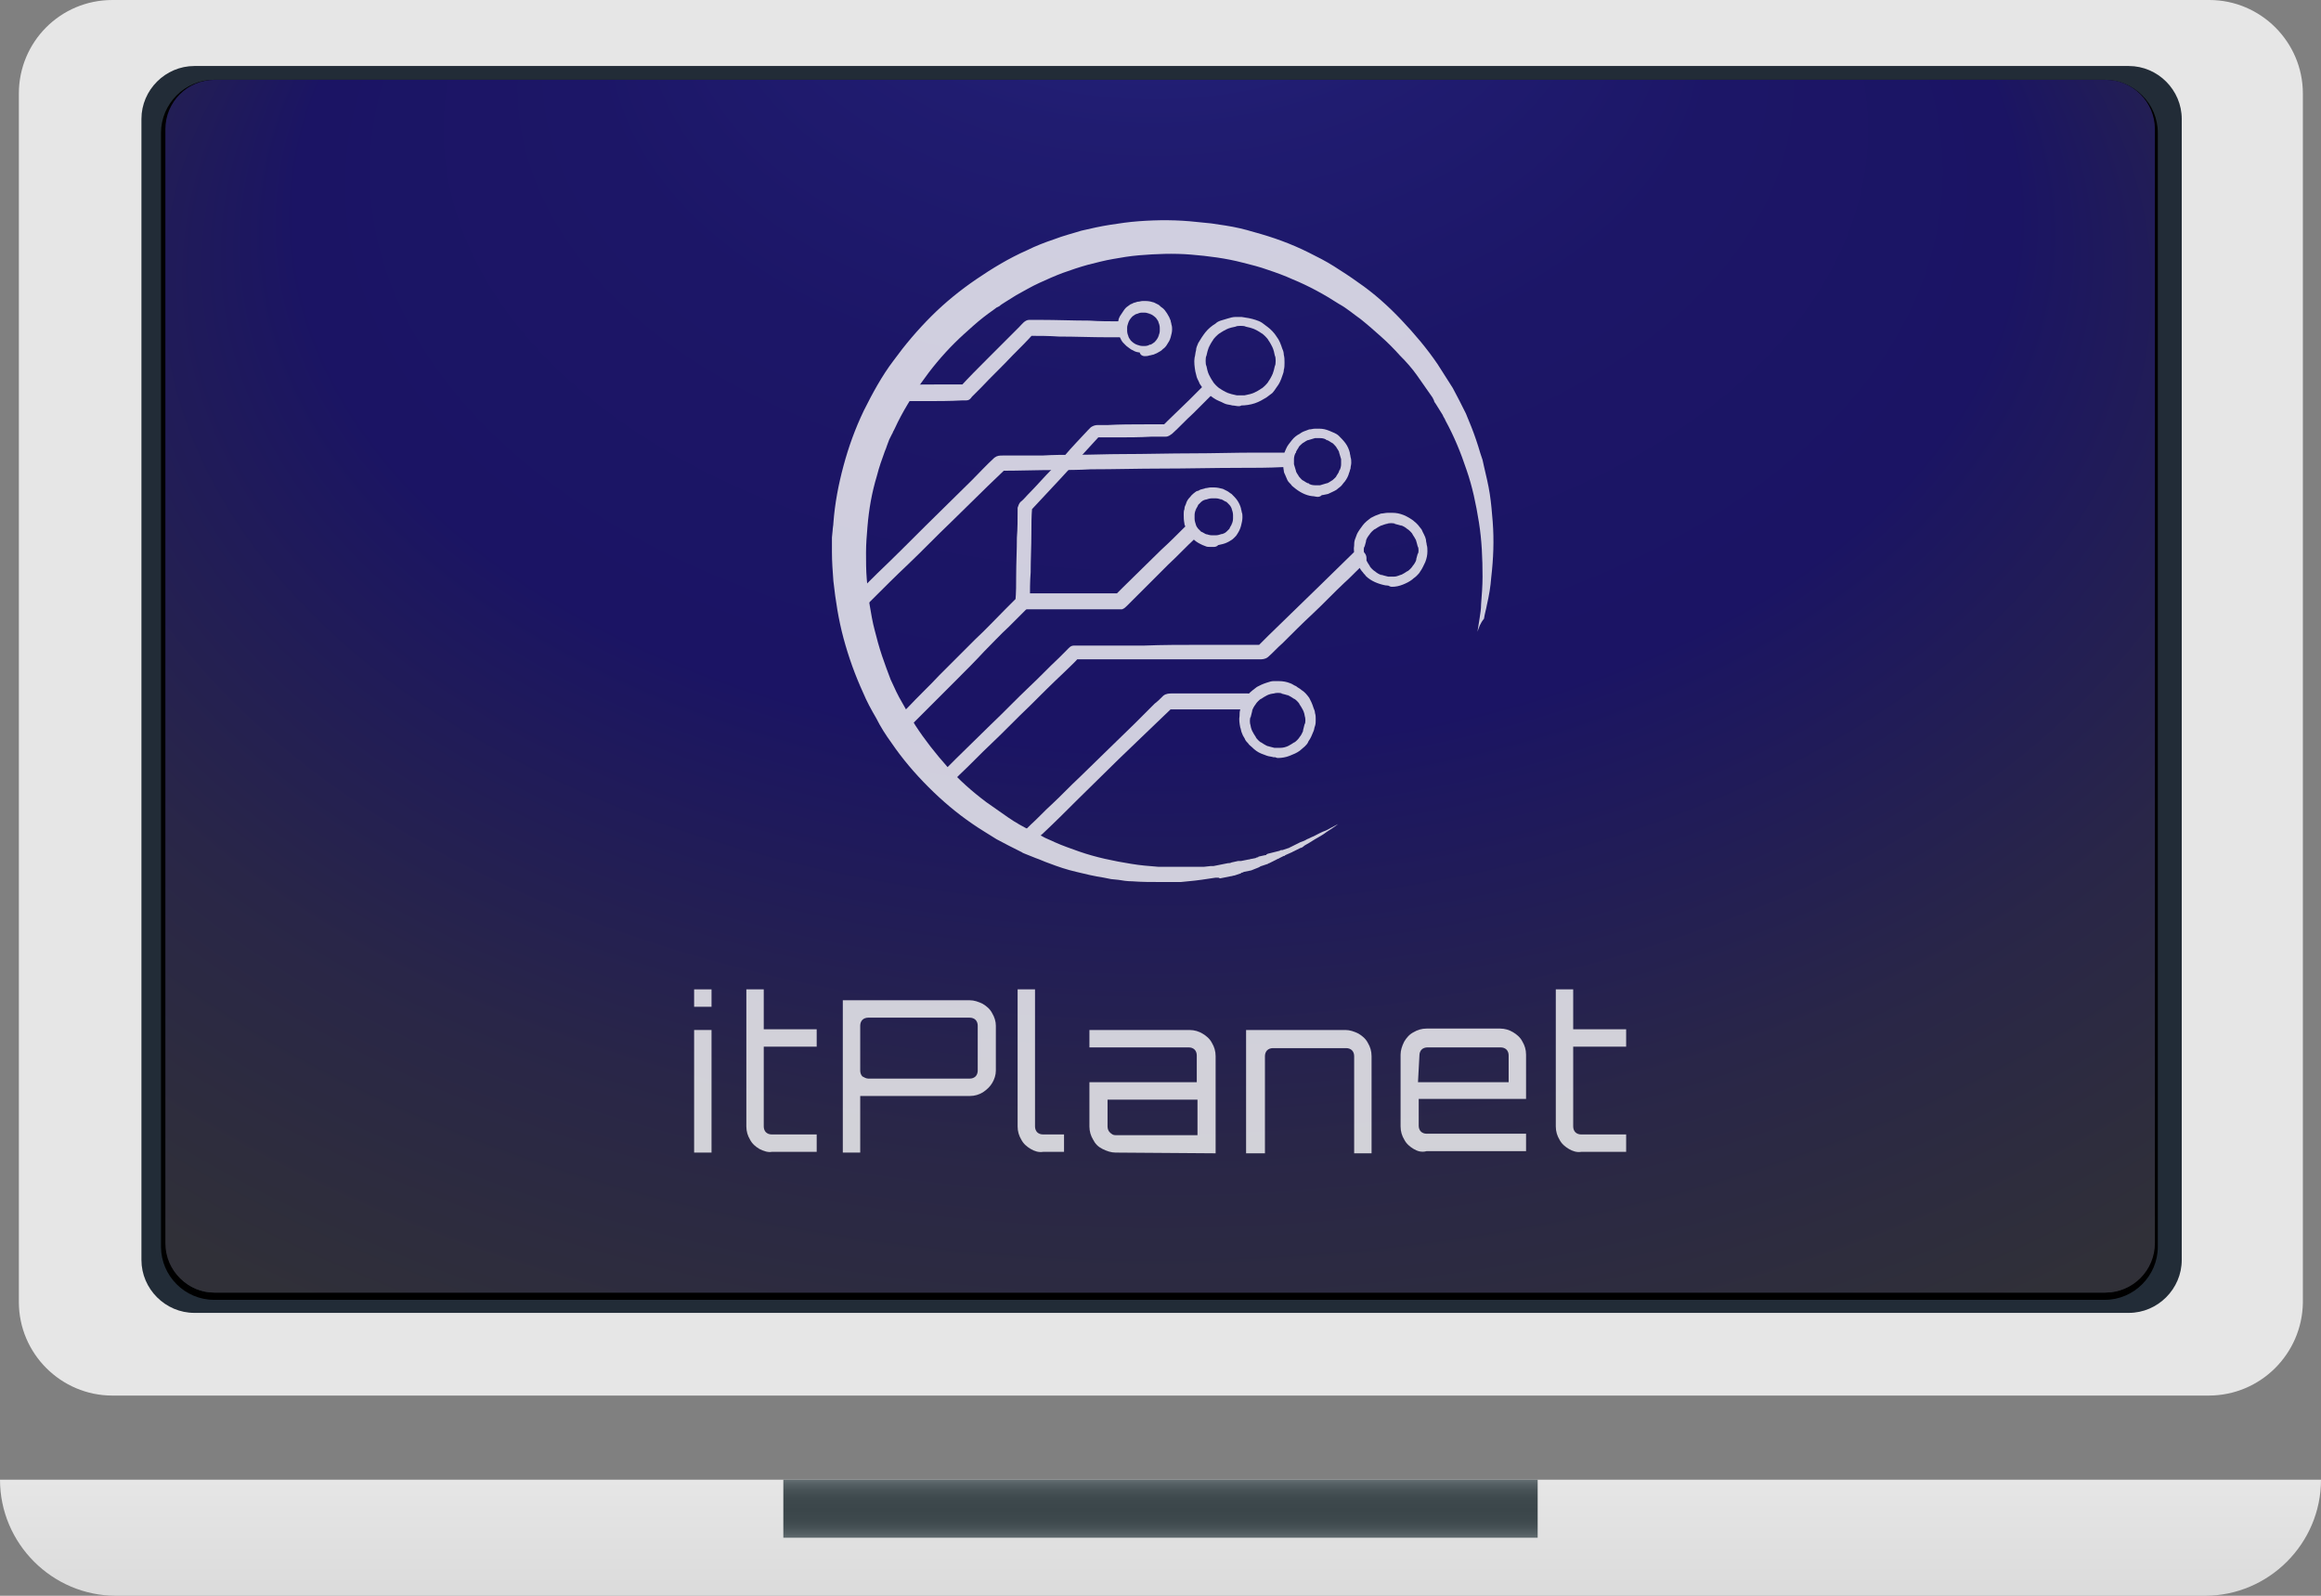
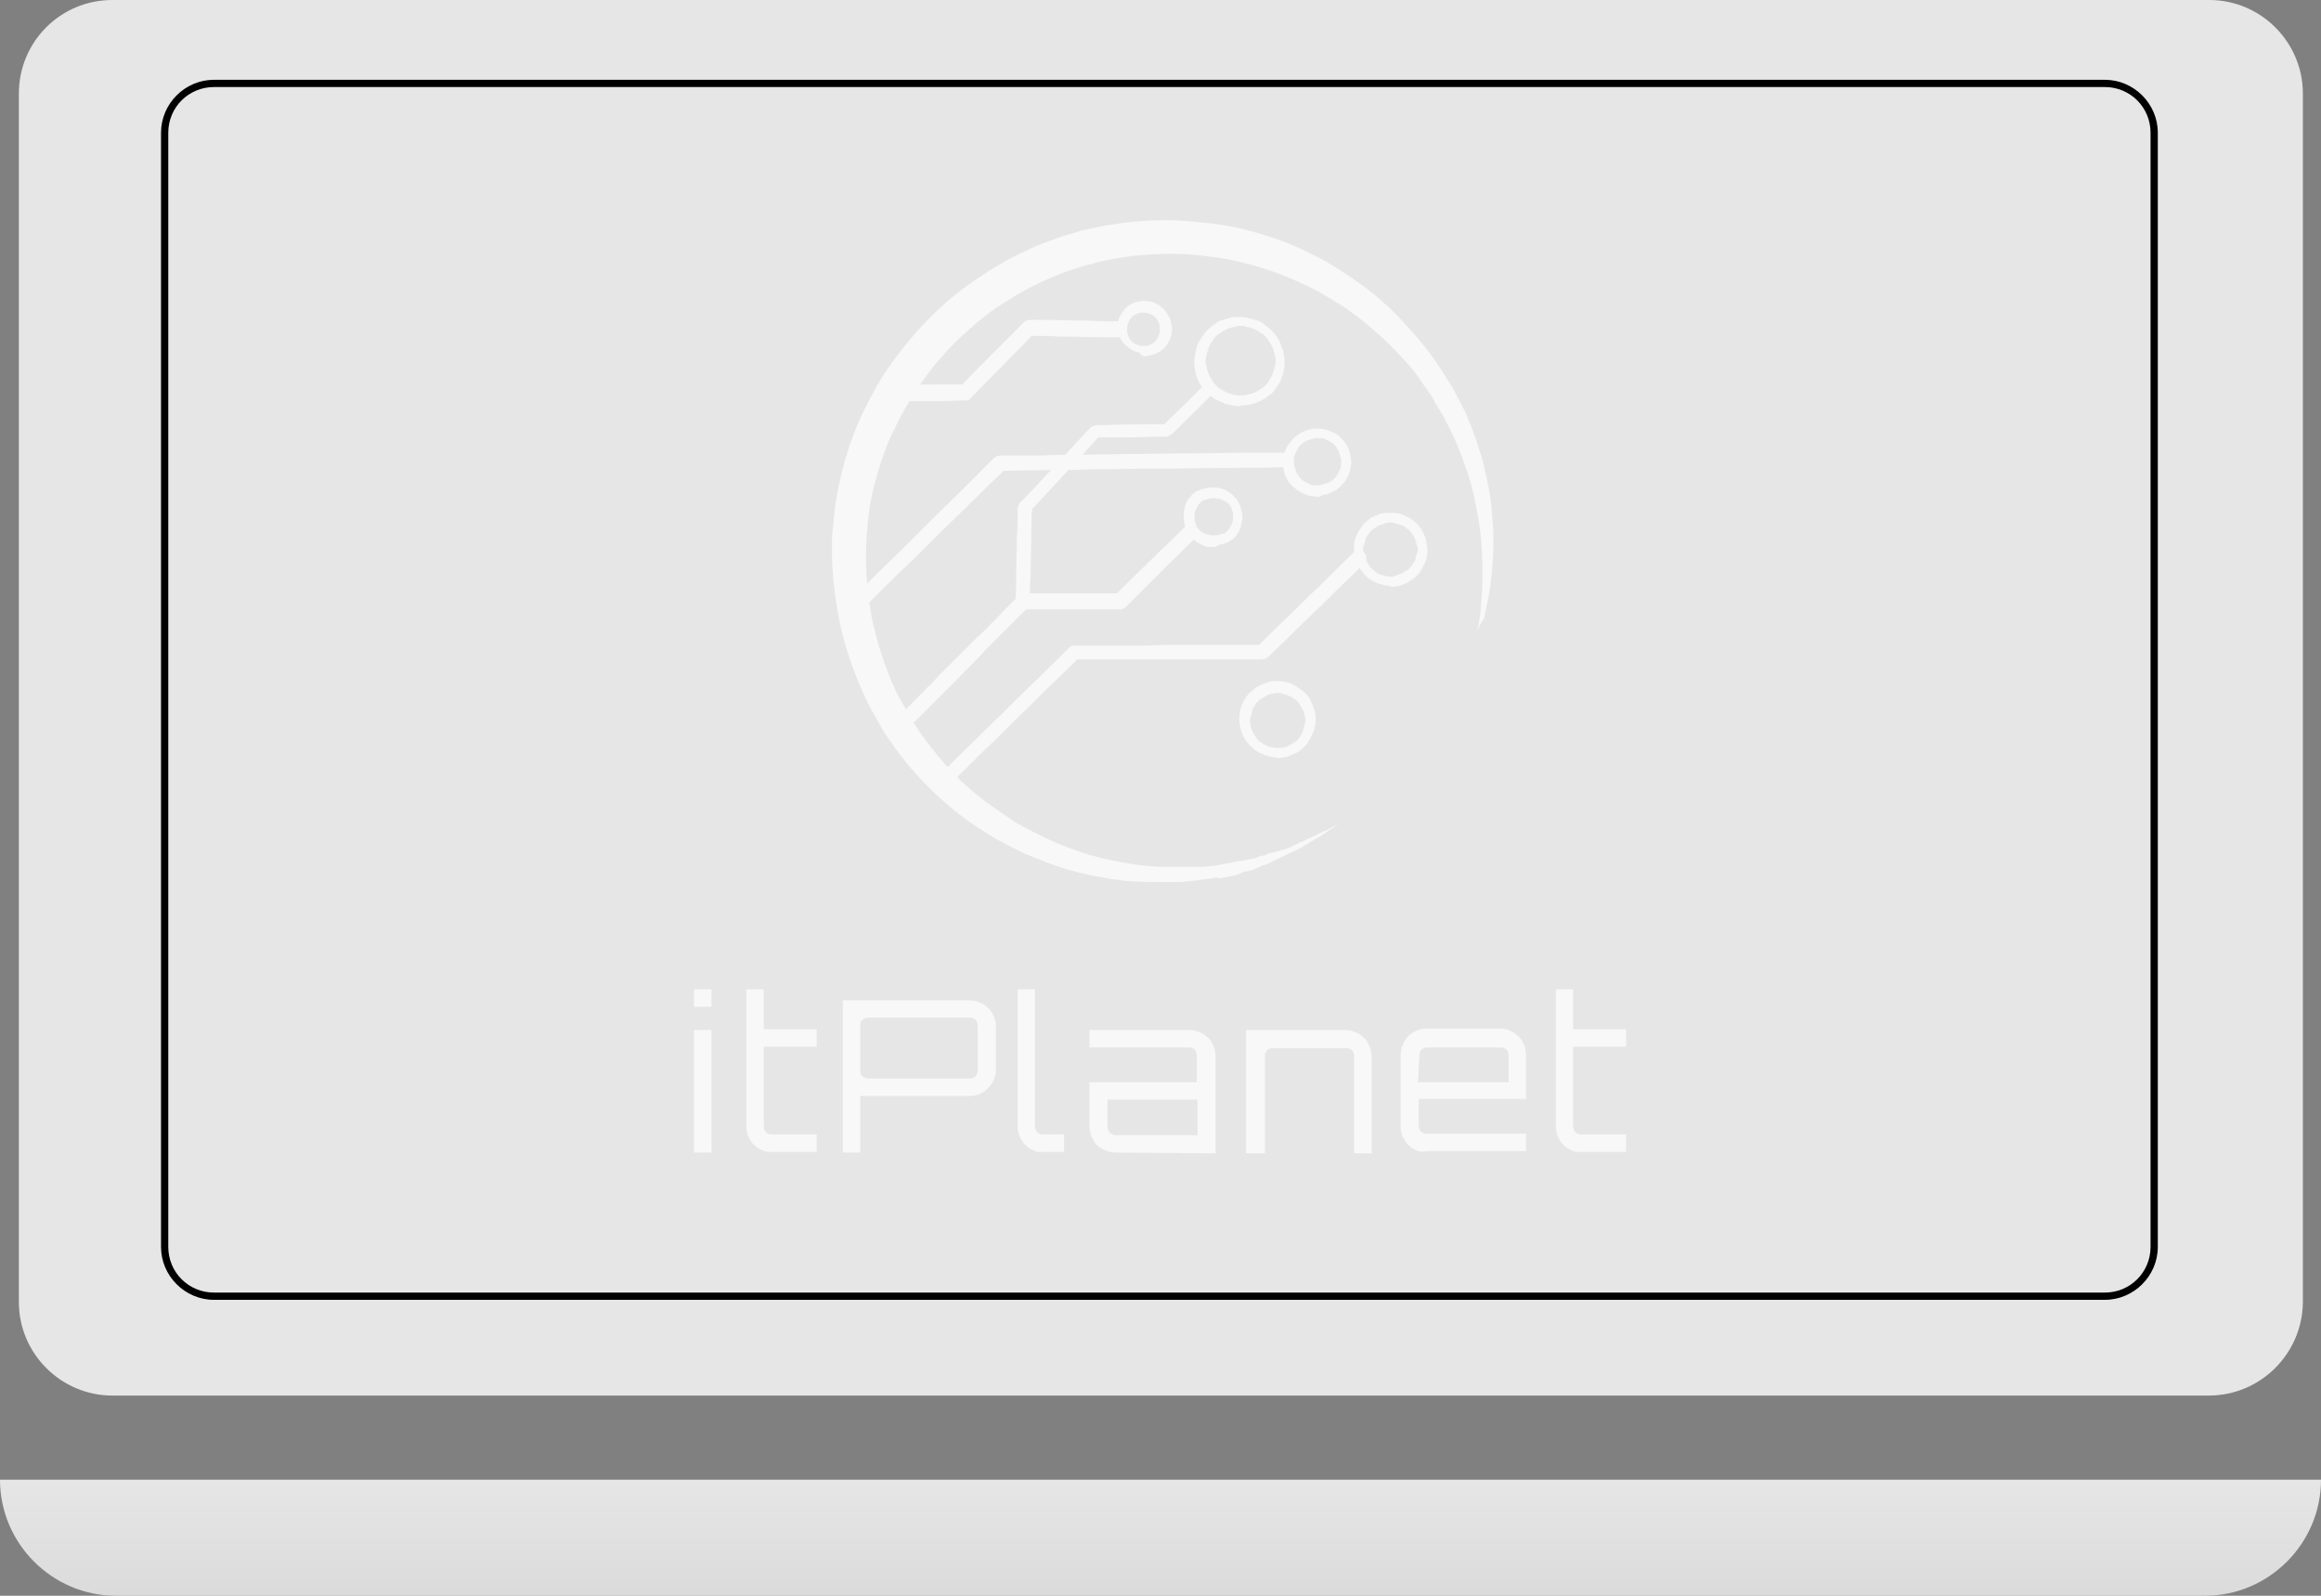
<svg xmlns="http://www.w3.org/2000/svg" version="1.1" id="Слой_1" x="0px" y="0px" viewBox="0 0 320 220" style="enable-background:new 0 0 320 220;" xml:space="preserve">
  <rect x="0" y="0" width="320" height="220" fill="#808080" stroke="none" />
  <style type="text/css">
	.st0{fill:url(#SVGID_1_);}
	.st1{fill:url(#SVGID_00000123438802494078333380000003738455240524126898_);}
	.st2{fill:url(#SVGID_00000070097276512550702620000014459206782276855698_);}
	.st3{fill:#222C37;}
	.st4{fill:url(#SVGID_00000039816703300642355190000006088159722766484377_);}
	.st5{opacity:0.8;}
	.st6{fill:#FCFCFC;}
</style>
  <g>
    <linearGradient id="SVGID_1_" gradientUnits="userSpaceOnUse" x1="333.708" y1="49.708" x2="349.708" y2="49.708" gradientTransform="matrix(-4.371139e-08 -1 -1 4.371139e-08 209.708 553.708)">
      <stop offset="0" style="stop-color:#DBDBDB" />
      <stop offset="1" style="stop-color:#E6E6E6" />
    </linearGradient>
    <path class="st0" d="M304,220H16c-8.8,0-16-7.2-16-16l0,0h320l0,0C320,212.8,312.8,220,304,220z" />
    <linearGradient id="SVGID_00000164491440152155856780000012744243028149065862_" gradientUnits="userSpaceOnUse" x1="337.708" y1="53.708" x2="345.708" y2="53.708" gradientTransform="matrix(-4.371139e-08 -1 -1 4.371139e-08 213.708 549.708)">
      <stop offset="0" style="stop-color:#616C70" />
      <stop offset="5.650667e-02" style="stop-color:#566165" />
      <stop offset="0.166" style="stop-color:#475256" />
      <stop offset="0.293" style="stop-color:#3E494D" />
      <stop offset="0.482" style="stop-color:#3B464A" />
      <stop offset="0.682" style="stop-color:#3E494D" />
      <stop offset="0.816" style="stop-color:#475256" />
      <stop offset="0.931" style="stop-color:#566165" />
      <stop offset="1" style="stop-color:#636E72" />
    </linearGradient>
-     <rect x="108" y="204" style="fill:url(#SVGID_00000164491440152155856780000012744243028149065862_);" width="104" height="8" />
    <linearGradient id="SVGID_00000052814284921420324080000003400661387634908601_" gradientUnits="userSpaceOnUse" x1="245.506" y1="165.46" x2="437.906" y2="165.46" gradientTransform="matrix(-4.371139e-08 -1 -1 4.371139e-08 325.51 437.906)">
      <stop offset="0" style="stop-color:#E6E6E6" />
      <stop offset="1" style="stop-color:#E6E6E6" />
    </linearGradient>
    <path style="fill:url(#SVGID_00000052814284921420324080000003400661387634908601_);" d="M304.5,192.4h-289   c-7.1,0-12.9-5.8-12.9-12.9V12.9C2.6,5.8,8.3,0,15.5,0h289.1c7.1,0,12.9,5.8,12.9,12.9v166.7C317.4,186.6,311.7,192.4,304.5,192.4z   " />
-     <path class="st3" d="M300.8,16.4v157.3c0,4-3.3,7.3-7.3,7.3H26.8c-4,0-7.3-3.3-7.3-7.3V16.4c0-4,3.3-7.3,7.3-7.3h266.7   C297.5,9.1,300.8,12.4,300.8,16.4z" />
  </g>
  <path d="M290.2,12c3.5,0,6.3,2.8,6.3,6.3v153.6c0,3.5-2.8,6.3-6.3,6.3H29.5c-3.5,0-6.3-2.8-6.3-6.3V18.3c0-3.5,2.8-6.3,6.3-6.3  L290.2,12 M290.2,11H29.5c-4,0-7.3,3.3-7.3,7.3v153.6c0,4,3.3,7.3,7.3,7.3h260.7c4,0,7.3-3.3,7.3-7.3V18.3  C297.5,14.3,294.2,11,290.2,11L290.2,11z" />
  <radialGradient id="SVGID_00000096760657611330400870000008663655685747595137_" cx="160" cy="159.488" r="234.087" fx="158.896" fy="372.582" gradientTransform="matrix(1 0 0 -0.62 0 193.472)" gradientUnits="userSpaceOnUse">
    <stop offset="0" style="stop-color:#2E3192" />
    <stop offset="8.611822e-02" style="stop-color:#272681" />
    <stop offset="0.202" style="stop-color:#201C70" />
    <stop offset="0.332" style="stop-color:#1C1667" />
    <stop offset="0.507" style="stop-color:#1B1464" />
    <stop offset="0.523" style="stop-color:#1C1661" />
    <stop offset="0.705" style="stop-color:#292648" />
    <stop offset="0.869" style="stop-color:#303038" />
    <stop offset="1" style="stop-color:#333333" />
  </radialGradient>
-   <path style="fill:url(#SVGID_00000096760657611330400870000008663655685747595137_);" d="M29.6,178.2c-3.7,0-6.8-3-6.8-6.8V17.8  c0-3.7,3-6.8,6.8-6.8h260.7c3.7,0,6.8,3,6.8,6.8v153.6c0,3.7-3,6.8-6.8,6.8L29.6,178.2L29.6,178.2z" />
  <g class="st5">
    <g>
      <g>
        <g>
          <path class="st6" d="M176.2,103.1c-0.2,0-0.5,0-0.7,0c0.1,0,0.1,0,0.2,0c-0.4-0.1-0.8-0.2-1.1-0.3c0.1,0,0.1,0,0.2,0.1      c-0.4-0.2-0.7-0.4-1-0.6c0,0,0.1,0.1,0.1,0.1c-0.3-0.2-0.6-0.5-0.8-0.8c0,0,0.1,0.1,0.1,0.1c-0.2-0.3-0.4-0.6-0.6-1      c0,0.1,0,0.1,0.1,0.2c-0.2-0.4-0.3-0.8-0.3-1.1c0,0.1,0,0.1,0,0.2c-0.1-0.4-0.1-0.8,0-1.2c0,0.1,0,0.1,0,0.2      c0.1-0.4,0.2-0.8,0.3-1.2c0,0.1,0,0.1-0.1,0.2c0.2-0.4,0.3-0.7,0.6-1c0,0-0.1,0.1-0.1,0.1c0.2-0.3,0.5-0.6,0.8-0.8      c0,0-0.1,0.1-0.1,0.1c0.3-0.2,0.6-0.4,1-0.6c-0.1,0-0.1,0-0.2,0.1c0.4-0.2,0.8-0.3,1.2-0.3c-0.1,0-0.1,0-0.2,0      c0.4-0.1,0.8-0.1,1.2,0c-0.1,0-0.1,0-0.2,0c0.4,0.1,0.8,0.2,1.1,0.3c-0.1,0-0.1,0-0.2-0.1c0.4,0.2,0.7,0.4,1,0.6      c0,0-0.1-0.1-0.1-0.1c0.3,0.2,0.6,0.5,0.8,0.8c0,0-0.1-0.1-0.1-0.1c0.2,0.3,0.4,0.6,0.6,1c0-0.1,0-0.1-0.1-0.2      c0.2,0.4,0.3,0.8,0.3,1.1c0-0.1,0-0.1,0-0.2c0.1,0.4,0.1,0.8,0,1.2c0-0.1,0-0.1,0-0.2c-0.1,0.4-0.2,0.8-0.3,1.2      c0-0.1,0-0.1,0.1-0.2c-0.2,0.4-0.3,0.7-0.6,1c0,0,0.1-0.1,0.1-0.1c-0.2,0.3-0.5,0.6-0.8,0.8c0,0,0.1-0.1,0.1-0.1      c-0.3,0.2-0.6,0.4-1,0.6c0.1,0,0.1,0,0.2-0.1c-0.4,0.2-0.8,0.3-1.2,0.3c0.1,0,0.1,0,0.2,0C176.6,103.1,176.4,103.1,176.2,103.1      c-0.2,0-0.4,0.1-0.5,0.2c-0.1,0.1-0.2,0.3-0.2,0.5c0,0.2,0.1,0.4,0.2,0.5c0.1,0.1,0.3,0.2,0.5,0.2c0.5,0,1.1-0.1,1.6-0.3      c0.5-0.2,1-0.4,1.4-0.7c0.2-0.2,0.5-0.4,0.7-0.6c0.2-0.2,0.4-0.4,0.5-0.7c0.3-0.4,0.5-0.9,0.7-1.4c0.1-0.2,0.1-0.5,0.2-0.7      c0.1-0.3,0.1-0.6,0.1-0.9c0-0.3,0-0.6-0.1-0.9c0-0.2-0.1-0.5-0.2-0.7c-0.1-0.3-0.2-0.6-0.3-0.8c-0.1-0.2-0.2-0.4-0.3-0.6      c-0.3-0.4-0.6-0.8-1.1-1.1c-0.2-0.2-0.5-0.3-0.7-0.5c-0.3-0.1-0.5-0.3-0.8-0.4c-0.5-0.2-1-0.3-1.6-0.3c-0.2,0-0.5,0-0.7,0      c-0.3,0-0.6,0.1-0.9,0.2c-0.3,0.1-0.6,0.2-0.8,0.3c-0.2,0.1-0.4,0.2-0.6,0.3c-0.4,0.3-0.8,0.6-1.2,1c-0.3,0.4-0.6,0.8-0.8,1.3      c-0.1,0.3-0.2,0.5-0.3,0.8s-0.1,0.6-0.1,0.9c-0.1,0.5,0,1.1,0.1,1.6c0.1,0.2,0.1,0.5,0.2,0.7c0.1,0.3,0.2,0.5,0.4,0.8      c0.1,0.3,0.3,0.5,0.5,0.7c0.1,0.2,0.3,0.3,0.5,0.5c0.4,0.4,0.8,0.7,1.3,0.9c0.3,0.1,0.5,0.2,0.8,0.3c0.3,0.1,0.6,0.1,0.9,0.2      c0.2,0,0.5,0,0.7,0c0.2,0,0.4-0.1,0.5-0.2c0.1-0.1,0.2-0.3,0.2-0.5c0-0.2-0.1-0.4-0.2-0.5C176.6,103.2,176.4,103.1,176.2,103.1z      " />
        </g>
      </g>
      <g>
        <g>
-           <path class="st6" d="M191.9,79.5c-0.2,0-0.4,0-0.7,0c0.1,0,0.1,0,0.2,0c-0.4-0.1-0.8-0.2-1.1-0.3c0.1,0,0.1,0,0.2,0.1      c-0.3-0.1-0.7-0.3-1-0.6c0,0,0.1,0.1,0.1,0.1c-0.3-0.2-0.6-0.5-0.8-0.8c0,0,0.1,0.1,0.1,0.1c-0.2-0.3-0.4-0.6-0.6-1      c0,0.1,0,0.1,0.1,0.2c-0.1-0.3-0.2-0.7-0.3-1.1c0,0.1,0,0.1,0,0.2c-0.1-0.4-0.1-0.8,0-1.1c0,0.1,0,0.1,0,0.2      c0.1-0.4,0.2-0.7,0.3-1.1c0,0.1,0,0.1-0.1,0.2c0.1-0.3,0.3-0.7,0.6-1c0,0-0.1,0.1-0.1,0.1c0.2-0.3,0.5-0.6,0.8-0.8      c0,0-0.1,0.1-0.1,0.1c0.3-0.2,0.6-0.4,1-0.6c-0.1,0-0.1,0-0.2,0.1c0.4-0.1,0.7-0.3,1.1-0.3c-0.1,0-0.1,0-0.2,0      c0.4-0.1,0.8-0.1,1.2,0c-0.1,0-0.1,0-0.2,0c0.4,0.1,0.8,0.2,1.1,0.3c-0.1,0-0.1,0-0.2-0.1c0.3,0.1,0.7,0.3,1,0.6      c0,0-0.1-0.1-0.1-0.1c0.3,0.2,0.6,0.5,0.8,0.8c0,0-0.1-0.1-0.1-0.1c0.2,0.3,0.4,0.6,0.6,1c0-0.1,0-0.1-0.1-0.2      c0.1,0.3,0.2,0.7,0.3,1.1c0-0.1,0-0.1,0-0.2c0.1,0.4,0.1,0.8,0,1.1c0-0.1,0-0.1,0-0.2c-0.1,0.4-0.2,0.7-0.3,1.1      c0-0.1,0-0.1,0.1-0.2c-0.1,0.3-0.3,0.7-0.6,1c0,0,0.1-0.1,0.1-0.1c-0.2,0.3-0.5,0.6-0.8,0.8c0,0,0.1-0.1,0.1-0.1      c-0.3,0.2-0.6,0.4-1,0.6c0.1,0,0.1,0,0.2-0.1c-0.4,0.1-0.7,0.3-1.1,0.3c0.1,0,0.1,0,0.2,0C192.2,79.5,192.1,79.5,191.9,79.5      c-0.2,0-0.4,0.1-0.5,0.2c-0.1,0.1-0.2,0.3-0.2,0.5c0,0.2,0.1,0.4,0.2,0.5c0.1,0.1,0.3,0.2,0.5,0.2c0.5,0,1-0.1,1.5-0.3      c0.5-0.2,0.9-0.4,1.3-0.7c0.2-0.2,0.4-0.3,0.6-0.5c0.2-0.2,0.4-0.4,0.5-0.6c0.3-0.4,0.5-0.9,0.7-1.3c0.2-0.5,0.3-1,0.3-1.5      c0-0.3,0-0.6-0.1-0.9c0-0.2-0.1-0.4-0.1-0.7c-0.1-0.5-0.4-0.9-0.6-1.4c-0.3-0.4-0.6-0.8-1-1.1c-0.2-0.2-0.4-0.3-0.7-0.5      c-0.2-0.1-0.5-0.3-0.8-0.4c-0.5-0.2-1-0.3-1.5-0.3c-0.2,0-0.5,0-0.7,0c-0.3,0-0.6,0.1-0.9,0.1c-0.3,0.1-0.5,0.2-0.8,0.3      c-0.2,0.1-0.4,0.2-0.6,0.3c-0.4,0.3-0.8,0.6-1.1,1c-0.3,0.4-0.6,0.8-0.8,1.2c-0.1,0.3-0.2,0.5-0.3,0.8c-0.1,0.3-0.1,0.6-0.1,0.8      c-0.1,0.5,0,1,0.1,1.6c0,0.2,0.1,0.4,0.2,0.6c0.1,0.3,0.2,0.5,0.4,0.8c0.1,0.2,0.3,0.5,0.5,0.7c0.1,0.2,0.3,0.3,0.4,0.5      c0.7,0.7,1.7,1.1,2.7,1.3c0.3,0,0.6,0.1,0.9,0.1c0.2,0,0.4-0.1,0.5-0.2c0.1-0.1,0.2-0.3,0.2-0.5c0-0.2-0.1-0.4-0.2-0.5      C192.3,79.6,192.1,79.5,191.9,79.5z" />
+           <path class="st6" d="M191.9,79.5c-0.2,0-0.4,0-0.7,0c0.1,0,0.1,0,0.2,0c-0.4-0.1-0.8-0.2-1.1-0.3c0.1,0,0.1,0,0.2,0.1      c-0.3-0.1-0.7-0.3-1-0.6c-0.3-0.2-0.6-0.5-0.8-0.8c0,0,0.1,0.1,0.1,0.1c-0.2-0.3-0.4-0.6-0.6-1      c0,0.1,0,0.1,0.1,0.2c-0.1-0.3-0.2-0.7-0.3-1.1c0,0.1,0,0.1,0,0.2c-0.1-0.4-0.1-0.8,0-1.1c0,0.1,0,0.1,0,0.2      c0.1-0.4,0.2-0.7,0.3-1.1c0,0.1,0,0.1-0.1,0.2c0.1-0.3,0.3-0.7,0.6-1c0,0-0.1,0.1-0.1,0.1c0.2-0.3,0.5-0.6,0.8-0.8      c0,0-0.1,0.1-0.1,0.1c0.3-0.2,0.6-0.4,1-0.6c-0.1,0-0.1,0-0.2,0.1c0.4-0.1,0.7-0.3,1.1-0.3c-0.1,0-0.1,0-0.2,0      c0.4-0.1,0.8-0.1,1.2,0c-0.1,0-0.1,0-0.2,0c0.4,0.1,0.8,0.2,1.1,0.3c-0.1,0-0.1,0-0.2-0.1c0.3,0.1,0.7,0.3,1,0.6      c0,0-0.1-0.1-0.1-0.1c0.3,0.2,0.6,0.5,0.8,0.8c0,0-0.1-0.1-0.1-0.1c0.2,0.3,0.4,0.6,0.6,1c0-0.1,0-0.1-0.1-0.2      c0.1,0.3,0.2,0.7,0.3,1.1c0-0.1,0-0.1,0-0.2c0.1,0.4,0.1,0.8,0,1.1c0-0.1,0-0.1,0-0.2c-0.1,0.4-0.2,0.7-0.3,1.1      c0-0.1,0-0.1,0.1-0.2c-0.1,0.3-0.3,0.7-0.6,1c0,0,0.1-0.1,0.1-0.1c-0.2,0.3-0.5,0.6-0.8,0.8c0,0,0.1-0.1,0.1-0.1      c-0.3,0.2-0.6,0.4-1,0.6c0.1,0,0.1,0,0.2-0.1c-0.4,0.1-0.7,0.3-1.1,0.3c0.1,0,0.1,0,0.2,0C192.2,79.5,192.1,79.5,191.9,79.5      c-0.2,0-0.4,0.1-0.5,0.2c-0.1,0.1-0.2,0.3-0.2,0.5c0,0.2,0.1,0.4,0.2,0.5c0.1,0.1,0.3,0.2,0.5,0.2c0.5,0,1-0.1,1.5-0.3      c0.5-0.2,0.9-0.4,1.3-0.7c0.2-0.2,0.4-0.3,0.6-0.5c0.2-0.2,0.4-0.4,0.5-0.6c0.3-0.4,0.5-0.9,0.7-1.3c0.2-0.5,0.3-1,0.3-1.5      c0-0.3,0-0.6-0.1-0.9c0-0.2-0.1-0.4-0.1-0.7c-0.1-0.5-0.4-0.9-0.6-1.4c-0.3-0.4-0.6-0.8-1-1.1c-0.2-0.2-0.4-0.3-0.7-0.5      c-0.2-0.1-0.5-0.3-0.8-0.4c-0.5-0.2-1-0.3-1.5-0.3c-0.2,0-0.5,0-0.7,0c-0.3,0-0.6,0.1-0.9,0.1c-0.3,0.1-0.5,0.2-0.8,0.3      c-0.2,0.1-0.4,0.2-0.6,0.3c-0.4,0.3-0.8,0.6-1.1,1c-0.3,0.4-0.6,0.8-0.8,1.2c-0.1,0.3-0.2,0.5-0.3,0.8c-0.1,0.3-0.1,0.6-0.1,0.8      c-0.1,0.5,0,1,0.1,1.6c0,0.2,0.1,0.4,0.2,0.6c0.1,0.3,0.2,0.5,0.4,0.8c0.1,0.2,0.3,0.5,0.5,0.7c0.1,0.2,0.3,0.3,0.4,0.5      c0.7,0.7,1.7,1.1,2.7,1.3c0.3,0,0.6,0.1,0.9,0.1c0.2,0,0.4-0.1,0.5-0.2c0.1-0.1,0.2-0.3,0.2-0.5c0-0.2-0.1-0.4-0.2-0.5      C192.3,79.6,192.1,79.5,191.9,79.5z" />
        </g>
      </g>
      <g>
        <g>
          <path class="st6" d="M167.4,73.8c-0.2,0-0.3,0-0.5,0c0.1,0,0.1,0,0.2,0c-0.3,0-0.6-0.1-0.9-0.2c0.1,0,0.1,0,0.2,0.1      c-0.3-0.1-0.5-0.3-0.8-0.4c0,0,0.1,0.1,0.1,0.1c-0.2-0.2-0.4-0.4-0.6-0.6c0,0,0.1,0.1,0.1,0.1c-0.2-0.2-0.3-0.5-0.4-0.7      c0,0.1,0,0.1,0.1,0.2c-0.1-0.3-0.2-0.6-0.2-0.9c0,0.1,0,0.1,0,0.2c0-0.3,0-0.6,0-0.9c0,0.1,0,0.1,0,0.2c0-0.3,0.1-0.6,0.2-0.8      c0,0.1,0,0.1-0.1,0.2c0.1-0.3,0.3-0.5,0.4-0.8c0,0-0.1,0.1-0.1,0.1c0.2-0.2,0.4-0.4,0.6-0.6c0,0-0.1,0.1-0.1,0.1      c0.2-0.2,0.5-0.3,0.8-0.4c-0.1,0-0.1,0-0.2,0.1c0.3-0.1,0.6-0.2,0.9-0.2c-0.1,0-0.1,0-0.2,0c0.3,0,0.6,0,0.9,0      c-0.1,0-0.1,0-0.2,0c0.3,0,0.6,0.1,0.9,0.2c-0.1,0-0.1,0-0.2-0.1c0.3,0.1,0.5,0.3,0.8,0.4c0,0-0.1-0.1-0.1-0.1      c0.2,0.2,0.4,0.4,0.6,0.6c0,0-0.1-0.1-0.1-0.1c0.2,0.2,0.3,0.5,0.4,0.7c0-0.1,0-0.1-0.1-0.2c0.1,0.3,0.2,0.6,0.2,0.9      c0-0.1,0-0.1,0-0.2c0,0.3,0,0.6,0,0.9c0-0.1,0-0.1,0-0.2c0,0.3-0.1,0.6-0.2,0.8c0-0.1,0-0.1,0.1-0.2c-0.1,0.3-0.3,0.5-0.4,0.8      c0,0,0.1-0.1,0.1-0.1c-0.2,0.2-0.4,0.4-0.6,0.6c0,0,0.1-0.1,0.1-0.1c-0.2,0.2-0.5,0.3-0.8,0.4c0.1,0,0.1,0,0.2-0.1      c-0.3,0.1-0.6,0.2-0.9,0.2c0.1,0,0.1,0,0.2,0C167.7,73.8,167.5,73.8,167.4,73.8c-0.2,0-0.4,0.1-0.5,0.2      c-0.1,0.1-0.2,0.3-0.2,0.5c0,0.2,0.1,0.4,0.2,0.5c0.1,0.1,0.3,0.2,0.5,0.2c0.4,0,0.8-0.1,1.2-0.2c0.4-0.1,0.8-0.3,1.1-0.5      c0.2-0.1,0.4-0.3,0.5-0.4c0.2-0.2,0.3-0.3,0.4-0.5c0.2-0.3,0.4-0.7,0.5-1.1c0.1-0.4,0.2-0.8,0.2-1.2c0-0.2,0-0.5-0.1-0.7      c0-0.2-0.1-0.3-0.1-0.5c-0.1-0.4-0.3-0.8-0.5-1.1c-0.2-0.3-0.5-0.6-0.8-0.9c-0.2-0.1-0.4-0.3-0.6-0.4c-0.2-0.1-0.4-0.2-0.6-0.3      c-0.4-0.1-0.8-0.2-1.2-0.2c-0.2,0-0.4,0-0.5,0c-0.2,0-0.5,0.1-0.7,0.1c-0.2,0.1-0.4,0.1-0.7,0.2c-0.2,0.1-0.3,0.2-0.5,0.2      c-0.3,0.2-0.7,0.5-0.9,0.8c-0.3,0.3-0.5,0.6-0.6,1c-0.1,0.2-0.2,0.4-0.2,0.7c-0.1,0.2-0.1,0.5-0.1,0.7c0,0.4,0,0.8,0.1,1.3      c0,0.2,0.1,0.3,0.2,0.5c0.1,0.2,0.2,0.4,0.3,0.6c0.1,0.2,0.3,0.4,0.4,0.6c0.1,0.1,0.2,0.3,0.3,0.4c0.3,0.3,0.6,0.5,1,0.7      c0.2,0.1,0.4,0.2,0.7,0.3c0.2,0.1,0.4,0.1,0.6,0.1c0.2,0,0.4,0,0.6,0c0.2,0,0.4-0.1,0.5-0.2c0.1-0.1,0.2-0.3,0.2-0.5      c0-0.2-0.1-0.4-0.2-0.5C167.8,73.9,167.6,73.8,167.4,73.8z" />
        </g>
      </g>
      <g>
        <g>
          <path class="st6" d="M171.1,54.5c-0.3,0-0.6,0-0.8,0c0.1,0,0.1,0,0.2,0c-0.5-0.1-0.9-0.2-1.4-0.4c0.1,0,0.1,0,0.2,0.1      c-0.4-0.2-0.8-0.4-1.2-0.7c0,0,0.1,0.1,0.1,0.1c-0.4-0.3-0.7-0.6-1-1c0,0,0.1,0.1,0.1,0.1c-0.3-0.4-0.5-0.8-0.7-1.2      c0,0.1,0,0.1,0.1,0.2c-0.2-0.4-0.3-0.9-0.4-1.4c0,0.1,0,0.1,0,0.2c-0.1-0.5-0.1-1,0-1.5c0,0.1,0,0.1,0,0.2      c0.1-0.5,0.2-0.9,0.4-1.4c0,0.1,0,0.1-0.1,0.2c0.2-0.4,0.4-0.8,0.7-1.2c0,0-0.1,0.1-0.1,0.1c0.3-0.4,0.6-0.7,1-1      c0,0-0.1,0.1-0.1,0.1c0.4-0.3,0.8-0.5,1.2-0.7c-0.1,0-0.1,0-0.2,0.1c0.4-0.2,0.9-0.3,1.4-0.4c-0.1,0-0.1,0-0.2,0      c0.5-0.1,1-0.1,1.5,0c-0.1,0-0.1,0-0.2,0c0.5,0.1,0.9,0.2,1.4,0.4c-0.1,0-0.1,0-0.2-0.1c0.4,0.2,0.8,0.4,1.2,0.7      c0,0-0.1-0.1-0.1-0.1c0.4,0.3,0.7,0.6,1,1c0,0-0.1-0.1-0.1-0.1c0.3,0.4,0.5,0.8,0.7,1.2c0-0.1,0-0.1-0.1-0.2      c0.2,0.4,0.3,0.9,0.4,1.4c0-0.1,0-0.1,0-0.2c0.1,0.5,0.1,1,0,1.5c0-0.1,0-0.1,0-0.2c-0.1,0.5-0.2,0.9-0.4,1.4      c0-0.1,0-0.1,0.1-0.2c-0.2,0.4-0.4,0.8-0.7,1.2c0,0,0.1-0.1,0.1-0.1c-0.3,0.4-0.6,0.7-1,1c0,0,0.1-0.1,0.1-0.1      c-0.4,0.3-0.8,0.5-1.2,0.7c0.1,0,0.1,0,0.2-0.1c-0.4,0.2-0.9,0.3-1.4,0.4c0.1,0,0.1,0,0.2,0C171.5,54.5,171.3,54.5,171.1,54.5      c-0.2,0-0.4,0.1-0.5,0.2c-0.1,0.1-0.2,0.3-0.2,0.5c0,0.2,0.1,0.4,0.2,0.5c0.1,0.1,0.3,0.2,0.5,0.2c0.6,0,1.3-0.1,1.9-0.3      c0.6-0.2,1.1-0.5,1.6-0.8c0.3-0.2,0.5-0.4,0.8-0.6c0.2-0.2,0.4-0.5,0.6-0.8c0.4-0.5,0.6-1,0.8-1.6c0.1-0.3,0.2-0.5,0.2-0.8      c0.1-0.3,0.1-0.7,0.1-1c0-0.4,0-0.7-0.1-1.1c0-0.3-0.1-0.6-0.2-0.8c-0.2-0.6-0.4-1.2-0.8-1.7c-0.3-0.5-0.8-1-1.2-1.3      c-0.3-0.2-0.5-0.4-0.8-0.6c-0.3-0.2-0.6-0.3-0.9-0.4c-0.6-0.2-1.2-0.3-1.9-0.4c-0.3,0-0.6,0-0.9,0c-0.3,0-0.7,0.1-1,0.2      c-0.3,0.1-0.7,0.2-1,0.3c-0.3,0.1-0.5,0.2-0.7,0.4c-0.5,0.3-1,0.7-1.4,1.2c-0.4,0.5-0.7,1-1,1.5c-0.1,0.3-0.3,0.6-0.3,1      c-0.1,0.3-0.1,0.7-0.2,1c-0.1,0.6,0,1.3,0.1,1.9c0.1,0.3,0.1,0.5,0.2,0.8c0.1,0.3,0.3,0.6,0.4,0.9c0.2,0.3,0.4,0.6,0.6,0.8      c0.2,0.2,0.4,0.4,0.6,0.6c0.4,0.4,1,0.8,1.5,1c0.3,0.1,0.6,0.3,0.9,0.4c0.3,0.1,0.6,0.1,0.9,0.2c0.3,0,0.6,0.1,0.9,0.1      c0.2,0,0.4-0.1,0.5-0.2c0.1-0.1,0.2-0.3,0.2-0.5c0-0.2-0.1-0.4-0.2-0.5C171.4,54.6,171.2,54.5,171.1,54.5z" />
        </g>
      </g>
      <g>
        <g>
          <path class="st6" d="M157.8,47.7c-0.2,0-0.3,0-0.5,0c0.1,0,0.1,0,0.2,0c-0.3,0-0.5-0.1-0.8-0.2c0.1,0,0.1,0,0.2,0.1      c-0.2-0.1-0.5-0.2-0.7-0.4c0,0,0.1,0.1,0.1,0.1c-0.2-0.2-0.4-0.3-0.5-0.5c0,0,0.1,0.1,0.1,0.1c-0.2-0.2-0.3-0.4-0.4-0.7      c0,0.1,0,0.1,0.1,0.2c-0.1-0.2-0.2-0.5-0.2-0.8c0,0.1,0,0.1,0,0.2c0-0.3,0-0.5,0-0.8c0,0.1,0,0.1,0,0.2c0-0.3,0.1-0.5,0.2-0.8      c0,0.1,0,0.1-0.1,0.2c0.1-0.2,0.2-0.5,0.4-0.7c0,0-0.1,0.1-0.1,0.1c0.2-0.2,0.3-0.4,0.5-0.5c0,0-0.1,0.1-0.1,0.1      c0.2-0.2,0.4-0.3,0.7-0.4c-0.1,0-0.1,0-0.2,0.1c0.2-0.1,0.5-0.2,0.7-0.2c-0.1,0-0.1,0-0.2,0c0.3,0,0.5,0,0.8,0      c-0.1,0-0.1,0-0.2,0c0.3,0,0.5,0.1,0.8,0.2c-0.1,0-0.1,0-0.2-0.1c0.2,0.1,0.5,0.2,0.7,0.4c0,0-0.1-0.1-0.1-0.1      c0.2,0.2,0.4,0.3,0.5,0.5c0,0-0.1-0.1-0.1-0.1c0.2,0.2,0.3,0.4,0.4,0.7c0-0.1,0-0.1-0.1-0.2c0.1,0.2,0.2,0.5,0.2,0.8      c0-0.1,0-0.1,0-0.2c0,0.3,0,0.5,0,0.8c0-0.1,0-0.1,0-0.2c0,0.3-0.1,0.5-0.2,0.8c0-0.1,0-0.1,0.1-0.2c-0.1,0.2-0.2,0.5-0.4,0.7      c0,0,0.1-0.1,0.1-0.1c-0.2,0.2-0.3,0.4-0.5,0.5c0,0,0.1-0.1,0.1-0.1c-0.2,0.2-0.4,0.3-0.7,0.4c0.1,0,0.1,0,0.2-0.1      c-0.2,0.1-0.5,0.2-0.7,0.2c0.1,0,0.1,0,0.2,0C158.1,47.7,158,47.7,157.8,47.7c-0.2,0-0.4,0.1-0.5,0.2c-0.1,0.1-0.2,0.3-0.2,0.5      c0,0.2,0.1,0.4,0.2,0.5c0.1,0.1,0.3,0.2,0.5,0.2c0.2,0,0.4,0,0.7-0.1c0.2,0,0.3-0.1,0.5-0.1c0.3-0.1,0.7-0.3,1-0.5      c0.2-0.1,0.3-0.3,0.5-0.4c0.1-0.1,0.3-0.3,0.4-0.5c0.2-0.3,0.4-0.6,0.5-1c0.1-0.4,0.2-0.7,0.2-1.1c0-0.2,0-0.4-0.1-0.7      c0-0.2-0.1-0.3-0.1-0.5c-0.1-0.3-0.3-0.7-0.5-1c-0.2-0.3-0.4-0.6-0.7-0.8c-0.2-0.1-0.3-0.3-0.5-0.4c-0.2-0.1-0.4-0.2-0.6-0.3      c-0.3-0.1-0.7-0.2-1.1-0.2c-0.2,0-0.3,0-0.5,0c-0.2,0-0.4,0.1-0.7,0.1c-0.2,0.1-0.4,0.1-0.6,0.2c-0.1,0.1-0.3,0.1-0.4,0.2      c-0.3,0.2-0.6,0.4-0.8,0.7c-0.2,0.3-0.4,0.6-0.6,0.9c-0.1,0.2-0.2,0.4-0.2,0.6c-0.1,0.2-0.1,0.4-0.1,0.6c0,0.4,0,0.8,0.1,1.1      c0,0.2,0.1,0.3,0.1,0.4c0.1,0.2,0.2,0.4,0.3,0.6c0.1,0.2,0.2,0.3,0.4,0.5c0.1,0.1,0.2,0.2,0.3,0.3c0.3,0.2,0.6,0.5,0.9,0.6      c0.3,0.2,0.7,0.3,1.1,0.3c0.2,0,0.4,0.1,0.7,0.1c0.2,0,0.4-0.1,0.5-0.2c0.1-0.1,0.2-0.3,0.2-0.5c0-0.2-0.1-0.4-0.2-0.5      C158.2,47.8,158,47.7,157.8,47.7z" />
        </g>
      </g>
      <g>
        <g>
          <path class="st6" d="M181.7,66.9c-0.2,0-0.4,0-0.6,0c0.1,0,0.1,0,0.2,0c-0.4,0-0.7-0.1-1-0.3c0.1,0,0.1,0,0.2,0.1      c-0.3-0.1-0.6-0.3-0.9-0.5c0,0,0.1,0.1,0.1,0.1c-0.3-0.2-0.5-0.5-0.7-0.7c0,0,0.1,0.1,0.1,0.1c-0.2-0.3-0.4-0.6-0.5-0.9      c0,0.1,0,0.1,0.1,0.2c-0.1-0.3-0.2-0.7-0.3-1c0,0.1,0,0.1,0,0.2c0-0.4,0-0.7,0-1.1c0,0.1,0,0.1,0,0.2c0-0.3,0.1-0.7,0.3-1      c0,0.1,0,0.1-0.1,0.2c0.1-0.3,0.3-0.6,0.5-0.9c0,0-0.1,0.1-0.1,0.1c0.2-0.3,0.5-0.5,0.7-0.7c0,0-0.1,0.1-0.1,0.1      c0.3-0.2,0.6-0.4,0.9-0.5c-0.1,0-0.1,0-0.2,0.1c0.3-0.1,0.7-0.2,1-0.3c-0.1,0-0.1,0-0.2,0c0.4,0,0.7,0,1.1,0c-0.1,0-0.1,0-0.2,0      c0.4,0,0.7,0.1,1,0.3c-0.1,0-0.1,0-0.2-0.1c0.3,0.1,0.6,0.3,0.9,0.5c0,0-0.1-0.1-0.1-0.1c0.3,0.2,0.5,0.5,0.7,0.7      c0,0-0.1-0.1-0.1-0.1c0.2,0.3,0.4,0.6,0.5,0.9c0-0.1,0-0.1-0.1-0.2c0.1,0.3,0.2,0.7,0.3,1c0-0.1,0-0.1,0-0.2c0,0.4,0,0.7,0,1.1      c0-0.1,0-0.1,0-0.2c0,0.3-0.1,0.7-0.3,1c0-0.1,0-0.1,0.1-0.2c-0.1,0.3-0.3,0.6-0.5,0.9c0,0,0.1-0.1,0.1-0.1      c-0.2,0.3-0.5,0.5-0.7,0.7c0,0,0.1-0.1,0.1-0.1c-0.3,0.2-0.6,0.4-0.9,0.5c0.1,0,0.1,0,0.2-0.1c-0.3,0.1-0.7,0.2-1,0.3      c0.1,0,0.1,0,0.2,0C182,66.9,181.9,66.9,181.7,66.9c-0.2,0-0.4,0.1-0.5,0.2c-0.1,0.1-0.2,0.3-0.2,0.5c0,0.2,0.1,0.4,0.2,0.5      c0.1,0.1,0.3,0.2,0.5,0.2c0.5,0,1-0.1,1.4-0.2c0.4-0.2,0.9-0.4,1.2-0.6c0.2-0.2,0.4-0.3,0.6-0.5c0.2-0.2,0.3-0.4,0.5-0.6      c0.3-0.4,0.5-0.8,0.6-1.2c0.1-0.2,0.1-0.4,0.2-0.6c0-0.3,0.1-0.5,0.1-0.8c0-0.3,0-0.5-0.1-0.8c0-0.2-0.1-0.4-0.1-0.6      c-0.1-0.4-0.3-0.9-0.6-1.3c-0.3-0.4-0.6-0.7-0.9-1c-0.2-0.2-0.4-0.3-0.6-0.4c-0.2-0.1-0.5-0.2-0.7-0.3c-0.5-0.2-0.9-0.3-1.4-0.3      c-0.2,0-0.4,0-0.6,0c-0.3,0-0.5,0.1-0.8,0.1c-0.3,0.1-0.5,0.2-0.8,0.3c-0.2,0.1-0.4,0.2-0.5,0.3c-0.4,0.2-0.8,0.5-1.1,0.9      c-0.3,0.4-0.6,0.7-0.8,1.2c-0.1,0.2-0.2,0.5-0.3,0.7c-0.1,0.3-0.1,0.5-0.1,0.8c0,0.5,0,1,0.1,1.5c0,0.2,0.1,0.4,0.2,0.6      c0.1,0.2,0.2,0.5,0.3,0.7c0.1,0.2,0.3,0.4,0.5,0.6c0.1,0.2,0.3,0.3,0.4,0.4c0.7,0.6,1.6,1.1,2.5,1.2c0.3,0,0.5,0.1,0.8,0.1      c0.2,0,0.4-0.1,0.5-0.2c0.1-0.1,0.2-0.3,0.2-0.5c0-0.2-0.1-0.4-0.2-0.5C182.1,67,181.9,66.9,181.7,66.9z" />
        </g>
      </g>
      <g>
        <g>
          <path class="st6" d="M165.9,53.2c-0.6,0.6-1.3,1.3-1.9,1.9c-1,1-2.1,2-3.1,3c-0.2,0.2-0.5,0.5-0.7,0.7c0.3-0.1,0.5-0.2,0.7-0.3      c-1,0-2.1,0-3.1,0c-1.7,0-3.4,0-5.1,0.1c-0.5,0-0.9,0-1.4,0c-0.3,0-0.6,0.1-0.9,0.3c-0.1,0.1-0.3,0.3-0.4,0.4      c-1.1,1.2-2.2,2.3-3.2,3.5c-0.5,0.6-1.1,1.2-1.6,1.7c-1.2,1.2-2.3,2.5-3.5,3.7c-0.3,0.3-0.6,0.7-1,1c-0.2,0.2-0.3,0.5-0.4,0.8      c0,0.1,0,0.2,0,0.3c0,1.3,0,2.6-0.1,3.8c0,1.8-0.1,3.5-0.1,5.3c0,1.1,0,2.3-0.1,3.4c0,0.1,0,0.1,0,0.2c0.1-0.3,0.2-0.5,0.3-0.7      c-0.6,0.6-1.2,1.2-1.7,1.7c-1.4,1.4-2.7,2.8-4.1,4.1c-1.7,1.7-3.3,3.3-5,5c-1.4,1.5-2.9,2.9-4.3,4.4c-0.7,0.7-1.4,1.4-2.1,2.1      c0,0,0,0,0,0c-0.4,0.4-0.4,1.1,0,1.5c0.4,0.4,1.1,0.4,1.5,0c0.3-0.4,0.7-0.7,1-1.1c0.9-0.9,1.8-1.8,2.7-2.7      c1.2-1.2,2.4-2.4,3.6-3.6c1.3-1.3,2.6-2.6,3.8-3.9c1.1-1.1,2.2-2.3,3.4-3.4c0.7-0.7,1.5-1.5,2.2-2.2c0.1-0.1,0.3-0.3,0.4-0.4      c0.3-0.3,0.3-0.7,0.3-1.1c0-1.3,0-2.5,0.1-3.8c0-1.8,0.1-3.6,0.1-5.4c0-1.2,0-2.3,0.1-3.5c0-0.1,0-0.1,0-0.2      c-0.1,0.3-0.2,0.5-0.3,0.7c1.4-1.5,2.8-3,4.2-4.5c1.1-1.2,2.2-2.4,3.3-3.6c0.7-0.8,1.5-1.6,2.2-2.4c-0.3,0.1-0.5,0.2-0.7,0.3      c0.9,0,1.9,0,2.8,0c1.7,0,3.3,0,5-0.1c0.5,0,1.1,0,1.6,0c0.1,0,0.2,0,0.3,0c0.4,0,0.6-0.2,0.9-0.4c1-0.9,1.9-1.9,2.9-2.8      c0.9-0.9,1.8-1.8,2.7-2.7c0,0,0,0,0,0c0.4-0.4,0.4-1.1,0-1.5C167,52.8,166.4,52.8,165.9,53.2L165.9,53.2z" />
        </g>
      </g>
      <g>
        <g>
          <path class="st6" d="M154.4,44.3c-1.4,0-2.8,0-4.2-0.1c-2.3,0-4.5-0.1-6.8-0.1c-0.5,0-1,0-1.5,0c-0.6,0-1,0.6-1.4,1      c-1.5,1.5-3,3-4.5,4.5c-1.2,1.2-2.4,2.4-3.5,3.6c0,0,0,0-0.1,0.1c0.3-0.1,0.5-0.2,0.7-0.3c-1.1,0-2.2,0-3.3,0      c-1.8,0-3.5,0-5.3,0.1c-0.4,0-0.8,0-1.2,0c-0.6,0-1.1,0.5-1.1,1.1c0,0.6,0.5,1.1,1.1,1.1c1.4,0,2.7,0,4.1,0c1.8,0,3.6,0,5.3-0.1      c0.2,0,0.3,0,0.5,0c0.4,0,0.6-0.2,0.8-0.5c0.4-0.4,0.8-0.8,1.3-1.3c1.4-1.5,2.9-2.9,4.3-4.4c1-1,2-2,2.9-3c0,0,0,0,0,0      c-0.3,0.1-0.5,0.2-0.7,0.3c1.4,0,2.8,0,4.2,0.1c2.3,0,4.5,0.1,6.8,0.1c0.5,0,1,0,1.5,0c0.6,0,1.1-0.5,1.1-1.1      C155.4,44.7,155,44.3,154.4,44.3L154.4,44.3z" />
        </g>
      </g>
      <g>
        <g>
-           <path class="st6" d="M141.9,116.7c0.7-0.6,1.3-1.3,2-1.9c1.6-1.5,3.2-3.1,4.7-4.6c1.9-1.9,3.8-3.7,5.7-5.6      c1.7-1.6,3.3-3.2,5-4.8c0.8-0.8,1.6-1.5,2.4-2.3c0,0,0,0,0,0c-0.3,0.1-0.5,0.2-0.7,0.3c1.2,0,2.5,0,3.7,0c2,0,3.9,0,5.9,0      c0.5,0,0.9,0,1.4,0c0.6,0,1.1-0.5,1.1-1.1c0-0.6-0.5-1.1-1.1-1.1c-1,0-2,0-3,0c-1.8,0-3.6,0-5.4,0c-0.6,0-1.3,0-1.9,0      c-0.5,0-0.9,0-1.3,0.3c-0.4,0.4-0.8,0.8-1.2,1.1c-0.9,0.9-1.8,1.8-2.7,2.7c-1.2,1.2-2.5,2.4-3.7,3.6c-1.3,1.3-2.7,2.6-4,3.9      c-1.3,1.2-2.5,2.5-3.8,3.7c-1,0.9-1.9,1.9-2.9,2.8c-0.5,0.5-1,1-1.5,1.4c0,0,0,0-0.1,0.1c-0.4,0.4-0.4,1.1,0,1.5      C140.8,117.1,141.5,117.1,141.9,116.7L141.9,116.7z" />
-         </g>
+           </g>
      </g>
      <g>
        <g>
          <path class="st6" d="M176.9,62.4c-1.3,0-2.5,0-3.8,0c-2.9,0-5.8,0.1-8.7,0.1c-3.2,0-6.4,0.1-9.6,0.1c-2.2,0-4.3,0.1-6.5,0.1      c-1.5,0-3,0-4.6,0.1c-1.1,0-2.2,0-3.3,0c-0.7,0-1.4,0-2.1,0c-0.5,0-0.8,0-1.2,0.3c-1.1,1-2.1,2.1-3.1,3.1      c-2.1,2.1-4.3,4.2-6.4,6.3c-2.2,2.2-4.4,4.4-6.7,6.6c-1.3,1.3-2.6,2.6-3.9,3.8c-0.1,0.1-0.1,0.1-0.2,0.2c-0.4,0.4-0.4,1.1,0,1.5      c0.4,0.4,1.1,0.4,1.5,0c0.7-0.7,1.3-1.3,2-2c1.6-1.6,3.2-3.2,4.9-4.8c2-1.9,3.9-3.9,5.9-5.8c1.7-1.7,3.4-3.3,5.1-5      c0.8-0.8,1.7-1.6,2.5-2.4c0,0,0,0,0,0c-0.3,0.1-0.5,0.2-0.7,0.3c2.5,0,5-0.1,7.5-0.1c1.6,0,3.2,0,4.9-0.1c3.2,0,6.5-0.1,9.7-0.1      c3.6,0,7.2-0.1,10.9-0.1c1.9,0,3.9,0,5.8-0.1c0,0,0.1,0,0.1,0c0.6,0,1.1-0.5,1.1-1.1C177.9,62.9,177.5,62.4,176.9,62.4      L176.9,62.4z" />
        </g>
      </g>
      <g>
        <g>
          <path class="st6" d="M141.4,84c1.5,0,3.1,0,4.6,0c2.4,0,4.7,0,7.1,0c0.3,0,0.6,0,1,0c0.2,0,0.4,0,0.6,0c0.3-0.1,0.5-0.3,0.7-0.5      c0.2-0.2,0.4-0.4,0.7-0.7c1.6-1.6,3.3-3.3,4.9-4.9c1.3-1.2,2.5-2.5,3.8-3.7c0,0,0,0,0.1-0.1c0.4-0.4,0.4-1.1,0-1.5      c-0.4-0.4-1.1-0.4-1.5,0c-1.1,1.1-2.2,2.2-3.3,3.2c-1.7,1.7-3.5,3.4-5.2,5.1c-0.4,0.4-0.8,0.8-1.2,1.2c0.3-0.1,0.5-0.2,0.7-0.3      c-1.5,0-2.9,0-4.4,0c-2.3,0-4.7,0-7,0c-0.5,0-1.1,0-1.6,0c-0.6,0-1.1,0.5-1.1,1.1C140.4,83.6,140.8,84,141.4,84L141.4,84z" />
        </g>
      </g>
      <g>
        <g>
          <path class="st6" d="M130.5,108.6c0.6-0.6,1.2-1.2,1.8-1.8c1.5-1.4,2.9-2.9,4.4-4.3c1.8-1.7,3.5-3.5,5.3-5.2      c1.5-1.5,3-3,4.6-4.5c0.7-0.7,1.5-1.4,2.2-2.2c0,0,0,0,0,0c-0.3,0.1-0.5,0.2-0.7,0.3c0.7,0,1.3,0,2,0c1.6,0,3.2,0,4.9,0      c2.1,0,4.2,0,6.3,0c2.1,0,4.2,0,6.3,0c1.6,0,3.1,0,4.7,0c0.4,0,0.9,0,1.3,0c0.4,0,0.8,0,1.2-0.3c0.7-0.6,1.3-1.3,2-1.9      c1.4-1.4,2.8-2.8,4.2-4.1c1.5-1.4,2.9-2.9,4.4-4.3c0.9-0.8,1.7-1.7,2.6-2.5c0,0,0.1-0.1,0.1-0.1c0.4-0.4,0.4-1.1,0-1.5      c-0.4-0.4-1.1-0.4-1.5,0c-1.5,1.5-3,2.9-4.5,4.4c-2.4,2.3-4.8,4.7-7.2,7c-0.5,0.5-1.1,1.1-1.6,1.6c0.3-0.1,0.5-0.2,0.7-0.3      c-0.9,0-1.7,0-2.6,0c-2,0-4.1,0-6.1,0c-2.5,0-5,0-7.5,0.1c-2.2,0-4.3,0-6.5,0c-1.1,0-2.1,0-3.2,0c-0.5,0-0.7,0.3-1,0.6      c-0.4,0.4-0.7,0.7-1.1,1.1c-1.4,1.3-2.7,2.7-4.1,4c-1.8,1.7-3.5,3.5-5.3,5.2c-1.6,1.6-3.2,3.1-4.8,4.7c-0.9,0.9-1.7,1.7-2.6,2.6      c0,0-0.1,0.1-0.1,0.1c-0.4,0.4-0.4,1.1,0,1.5C129.4,109,130,109.1,130.5,108.6L130.5,108.6z" />
        </g>
      </g>
      <g>
        <path class="st6" d="M203.7,87.1c0.1-0.6,0.2-1.3,0.3-1.9c0.1-0.6,0.2-1.3,0.2-1.9c0.1-1.3,0.2-2.5,0.2-3.8c0-2.5-0.1-5-0.5-7.5     c-0.4-2.5-0.9-4.9-1.7-7.2c-0.8-2.4-1.7-4.6-2.9-6.8c-0.1-0.3-0.3-0.5-0.4-0.8l-0.5-0.8l-0.5-0.8c-0.1-0.1-0.2-0.3-0.2-0.4     l-0.2-0.4c-0.7-1-1.4-2-2.1-3c-0.7-1-1.5-1.9-2.4-2.8c-0.8-0.9-1.7-1.8-2.6-2.6c-0.9-0.8-1.8-1.6-2.8-2.4c-1-0.7-1.9-1.5-3-2.1     c-2-1.3-4.2-2.5-6.4-3.4c-1.1-0.5-2.2-0.9-3.4-1.3c-1.1-0.4-2.3-0.7-3.5-1c-2.3-0.6-4.7-0.9-7.1-1.1c-2.4-0.2-4.8-0.1-7.2,0.1     c-1.2,0.1-2.4,0.3-3.5,0.5c-1.2,0.2-2.3,0.5-3.5,0.8c-1.1,0.3-2.3,0.7-3.4,1.1c-1.1,0.4-2.2,0.9-3.3,1.4     c-1.1,0.5-2.1,1.1-3.2,1.7l-0.8,0.5l-0.8,0.5c-0.3,0.2-0.5,0.3-0.7,0.5l-0.2,0.1l-0.2,0.1l-0.4,0.3c-1,0.7-1.9,1.4-2.8,2.2     c-0.9,0.8-1.8,1.6-2.6,2.4c-1.7,1.7-3.2,3.5-4.6,5.5c-0.7,1-1.3,2-1.9,3c-0.6,1-1.2,2.1-1.7,3.2l-0.2,0.4     c-0.1,0.1-0.1,0.3-0.2,0.4l-0.4,0.8l-0.3,0.8c-0.1,0.3-0.2,0.6-0.3,0.8c-0.4,1.1-0.8,2.2-1.1,3.4c-0.7,2.3-1.1,4.6-1.3,7     c-0.1,1.2-0.2,2.4-0.2,3.6c0,1.2,0,2.4,0.1,3.6c0.1,1.2,0.2,2.4,0.4,3.6c0.2,1.2,0.4,2.4,0.7,3.5c0.3,1.2,0.6,2.3,1,3.5     c0.2,0.6,0.4,1.1,0.6,1.7l0.3,0.8l0.3,0.8c0.5,1.1,1,2.2,1.6,3.2c0.6,1.1,1.2,2.1,1.8,3.1c1.3,2,2.8,3.9,4.4,5.7     c1.6,1.8,3.4,3.4,5.4,4.9c1,0.7,2,1.4,3,2.1c1,0.7,2.1,1.3,3.1,1.8c0.1,0.1,0.3,0.1,0.4,0.2l0.4,0.2l0.4,0.2     c0.1,0.1,0.3,0.1,0.4,0.2c0.5,0.3,1.1,0.5,1.7,0.8c1.1,0.5,2.3,0.9,3.4,1.3c2.3,0.8,4.7,1.3,7.2,1.7c1.2,0.2,2.4,0.3,3.7,0.4     l0.9,0c0.1,0,0.2,0,0.2,0l0.2,0l0.5,0l0.5,0c0.1,0,0.2,0,0.2,0l0.2,0l0.9,0l0.9,0l0.2,0c0.1,0,0.2,0,0.2,0l0.5,0l0.5,0l0.2,0     l0.2,0l0.9-0.1l0.1,0l0.1,0l0.2,0l0.5-0.1l0.5-0.1l0.5-0.1l0.5-0.1c0.2,0,0.3,0,0.5-0.1l0.9-0.2c0.1,0,0.2,0,0.2,0l0.2,0l0.5-0.1     l0.5-0.1c0.2,0,0.3-0.1,0.5-0.1l0.5-0.1l0.2-0.1c0.1,0,0.2,0,0.2-0.1l0.9-0.2c0.1,0,0.2,0,0.2-0.1l0.2-0.1l0.4-0.1l0.4-0.1     c0.1,0,0.3-0.1,0.4-0.1l0.4-0.1l0.2-0.1l0.1,0l0.1,0l0.9-0.3c0.1,0,0.1-0.1,0.2-0.1l0.2-0.1l0.4-0.2l0.4-0.2l0.4-0.2     c0.3-0.1,0.6-0.2,0.9-0.4c0.3-0.1,0.6-0.3,0.9-0.4c0.6-0.3,1.1-0.6,1.7-0.8c0.6-0.3,1.1-0.6,1.7-0.9c-0.5,0.4-1,0.7-1.6,1.1     c-0.5,0.4-1.1,0.7-1.6,1c-0.3,0.2-0.5,0.3-0.8,0.5c-0.3,0.2-0.6,0.3-0.8,0.5c-0.1,0.1-0.3,0.2-0.4,0.2l-0.4,0.2l-0.4,0.2     l-0.2,0.1c-0.1,0-0.1,0.1-0.2,0.1l-0.9,0.4l-0.1,0.1l-0.1,0l-0.2,0.1l-0.4,0.2c-0.1,0.1-0.3,0.1-0.4,0.2l-0.4,0.2l-0.4,0.2     l-0.2,0.1c-0.1,0-0.2,0.1-0.2,0.1l-0.9,0.3c-0.1,0-0.2,0.1-0.2,0.1l-0.2,0.1l-0.5,0.2c-0.2,0.1-0.3,0.1-0.5,0.2l-0.5,0.1     l-0.5,0.1l-0.2,0.1c-0.1,0-0.2,0-0.2,0.1l-0.9,0.3c-0.2,0-0.3,0.1-0.5,0.1l-0.5,0.1l-0.5,0.1l-0.5,0.1L168,121l-0.2,0l-0.1,0     l-0.1,0c-1.3,0.2-2.6,0.4-3.8,0.5l-1,0.1l-0.2,0c-0.1,0-0.2,0-0.2,0l-0.5,0l-0.5,0l-0.2,0c-0.1,0-0.2,0-0.2,0l-1,0     c-1.3,0-2.6,0-3.9-0.1c-0.7,0-1.3-0.1-1.9-0.2l-1-0.1l-1-0.2c-1.3-0.2-2.6-0.5-3.8-0.8c-1.3-0.3-2.5-0.7-3.8-1.2     c-0.6-0.2-1.2-0.5-1.8-0.7c-0.2-0.1-0.3-0.1-0.5-0.2l-0.5-0.2l-0.5-0.2c-0.2-0.1-0.3-0.1-0.4-0.2c-1.2-0.6-2.4-1.2-3.5-1.8     c-1.1-0.7-2.3-1.4-3.3-2.1c-2.2-1.5-4.2-3.2-6.1-5.1c-1.9-1.9-3.6-3.9-5.1-6.1c-0.8-1.1-1.5-2.2-2.1-3.4     c-0.7-1.2-1.3-2.3-1.8-3.5c-1.1-2.4-2-4.9-2.7-7.5c-0.7-2.6-1.1-5.2-1.4-7.9c-0.1-1.3-0.2-2.7-0.2-4c0-0.7,0-1.3,0-2l0.1-1     c0-0.3,0.1-0.7,0.1-1c0.2-2.7,0.7-5.3,1.4-7.9c0.7-2.6,1.6-5.1,2.8-7.6c1.2-2.4,2.5-4.8,4.1-6.9c1.6-2.2,3.3-4.2,5.2-6.1     c1.9-1.9,4-3.6,6.2-5.1c2.2-1.5,4.5-2.9,7-4c1.2-0.6,2.5-1.1,3.7-1.5c1.3-0.5,2.5-0.8,3.8-1.2c1.3-0.3,2.6-0.6,3.9-0.8     c1.3-0.2,2.6-0.4,4-0.5c2.7-0.2,5.3-0.2,8,0.1l1,0.1l1,0.1c0.7,0.1,1.3,0.2,2,0.3c1.3,0.2,2.6,0.5,3.9,0.9     c2.6,0.7,5.1,1.6,7.5,2.8c1.2,0.6,2.4,1.2,3.5,1.9c1.1,0.7,2.2,1.4,3.3,2.2c2.2,1.5,4.2,3.3,6,5.2c1.8,1.9,3.5,3.9,5,6.1     c0.7,1.1,1.4,2.2,2.1,3.3c0.6,1.1,1.2,2.3,1.8,3.5c0.5,1.2,1,2.4,1.4,3.6c0.2,0.6,0.4,1.2,0.6,1.9l0.3,0.9l0.2,0.9     c0.3,1.3,0.6,2.5,0.8,3.8c0.2,1.3,0.3,2.6,0.4,3.8c0.2,2.6,0.1,5.1-0.2,7.7c-0.1,1.3-0.3,2.5-0.6,3.8c-0.1,0.6-0.3,1.2-0.4,1.9     C204.1,85.9,203.9,86.5,203.7,87.1z" />
      </g>
    </g>
    <g>
      <g>
        <path class="st6" d="M95.7,138.8v-2.4h2.4v2.4H95.7z M95.7,158.9v-16.9h2.4v16.9H95.7z" />
        <path class="st6" d="M104.7,158.4c-0.5-0.3-1-0.7-1.3-1.3c-0.3-0.5-0.5-1.1-0.5-1.8v-18.9h2.4v5.5h7.3v2.4h-7.3v11     c0,0.3,0.1,0.6,0.3,0.8c0.2,0.2,0.5,0.3,0.8,0.3h6.2v2.4h-6.2C105.9,158.9,105.3,158.7,104.7,158.4z" />
        <path class="st6" d="M116.2,158.9v-21h17.5c0.6,0,1.2,0.2,1.8,0.5c0.5,0.3,1,0.7,1.3,1.3c0.3,0.5,0.5,1.1,0.5,1.7v6.2     c0,0.6-0.2,1.2-0.5,1.7c-0.3,0.5-0.7,0.9-1.3,1.3c-0.5,0.3-1.1,0.5-1.8,0.5h-15.1v7.8L116.2,158.9L116.2,158.9z M119.7,148.7h14     c0.3,0,0.6-0.1,0.8-0.3c0.2-0.2,0.3-0.5,0.3-0.8v-6.2c0-0.3-0.1-0.6-0.3-0.8c-0.2-0.2-0.5-0.3-0.8-0.3h-14     c-0.3,0-0.6,0.1-0.8,0.3c-0.2,0.2-0.3,0.5-0.3,0.8v6.2c0,0.3,0.1,0.6,0.3,0.8C119.1,148.5,119.4,148.7,119.7,148.7z" />
        <path class="st6" d="M142.1,158.4c-0.5-0.3-1-0.7-1.3-1.3c-0.3-0.5-0.5-1.1-0.5-1.8v-18.9h2.4v18.9c0,0.3,0.1,0.6,0.3,0.8     c0.2,0.2,0.5,0.3,0.8,0.3h2.9v2.4h-2.9C143.2,158.9,142.6,158.7,142.1,158.4z" />
        <path class="st6" d="M153.8,158.9c-0.6,0-1.2-0.2-1.8-0.5s-1-0.7-1.3-1.3c-0.3-0.5-0.5-1.1-0.5-1.8v-6.1h14.8v-3.7     c0-0.3-0.1-0.6-0.3-0.8c-0.2-0.2-0.5-0.3-0.8-0.3h-13.7v-2.4H164c0.7,0,1.3,0.2,1.8,0.5c0.5,0.3,1,0.7,1.3,1.3     c0.3,0.5,0.5,1.1,0.5,1.8v13.4L153.8,158.9L153.8,158.9z M153.8,156.5h11.3v-4.9h-12.4v3.7c0,0.3,0.1,0.6,0.3,0.8     C153.3,156.4,153.5,156.5,153.8,156.5z" />
        <path class="st6" d="M171.8,158.9v-16.9h13.7c0.6,0,1.2,0.2,1.8,0.5c0.5,0.3,1,0.7,1.3,1.3c0.3,0.5,0.5,1.1,0.5,1.8v13.4h-2.4     v-13.4c0-0.3-0.1-0.6-0.3-0.8c-0.2-0.2-0.5-0.3-0.8-0.3h-10.1c-0.3,0-0.6,0.1-0.8,0.3c-0.2,0.2-0.3,0.5-0.3,0.8v13.4H171.8z" />
        <path class="st6" d="M194.9,158.4c-0.5-0.3-1-0.7-1.3-1.3c-0.3-0.5-0.5-1.1-0.5-1.8v-9.9c0-0.6,0.2-1.2,0.5-1.8     c0.3-0.5,0.7-1,1.3-1.3c0.5-0.3,1.1-0.5,1.8-0.5h10.1c0.7,0,1.3,0.2,1.8,0.5c0.5,0.3,1,0.7,1.3,1.3c0.3,0.5,0.5,1.1,0.5,1.8v6.1     h-14.8v3.7c0,0.3,0.1,0.6,0.3,0.8c0.2,0.2,0.5,0.3,0.8,0.3h13.7v2.4h-13.7C196,158.9,195.4,158.7,194.9,158.4z M195.5,149.2H208     v-3.7c0-0.3-0.1-0.6-0.3-0.8c-0.2-0.2-0.5-0.3-0.8-0.3h-10.1c-0.3,0-0.6,0.1-0.8,0.3c-0.2,0.2-0.3,0.5-0.3,0.8L195.5,149.2     L195.5,149.2z" />
        <path class="st6" d="M216.3,158.4c-0.5-0.3-1-0.7-1.3-1.3c-0.3-0.5-0.5-1.1-0.5-1.8v-18.9h2.4v5.5h7.3v2.4h-7.3v11     c0,0.3,0.1,0.6,0.3,0.8c0.2,0.2,0.5,0.3,0.8,0.3h6.2v2.4h-6.2C217.4,158.9,216.8,158.7,216.3,158.4z" />
      </g>
    </g>
  </g>
</svg>